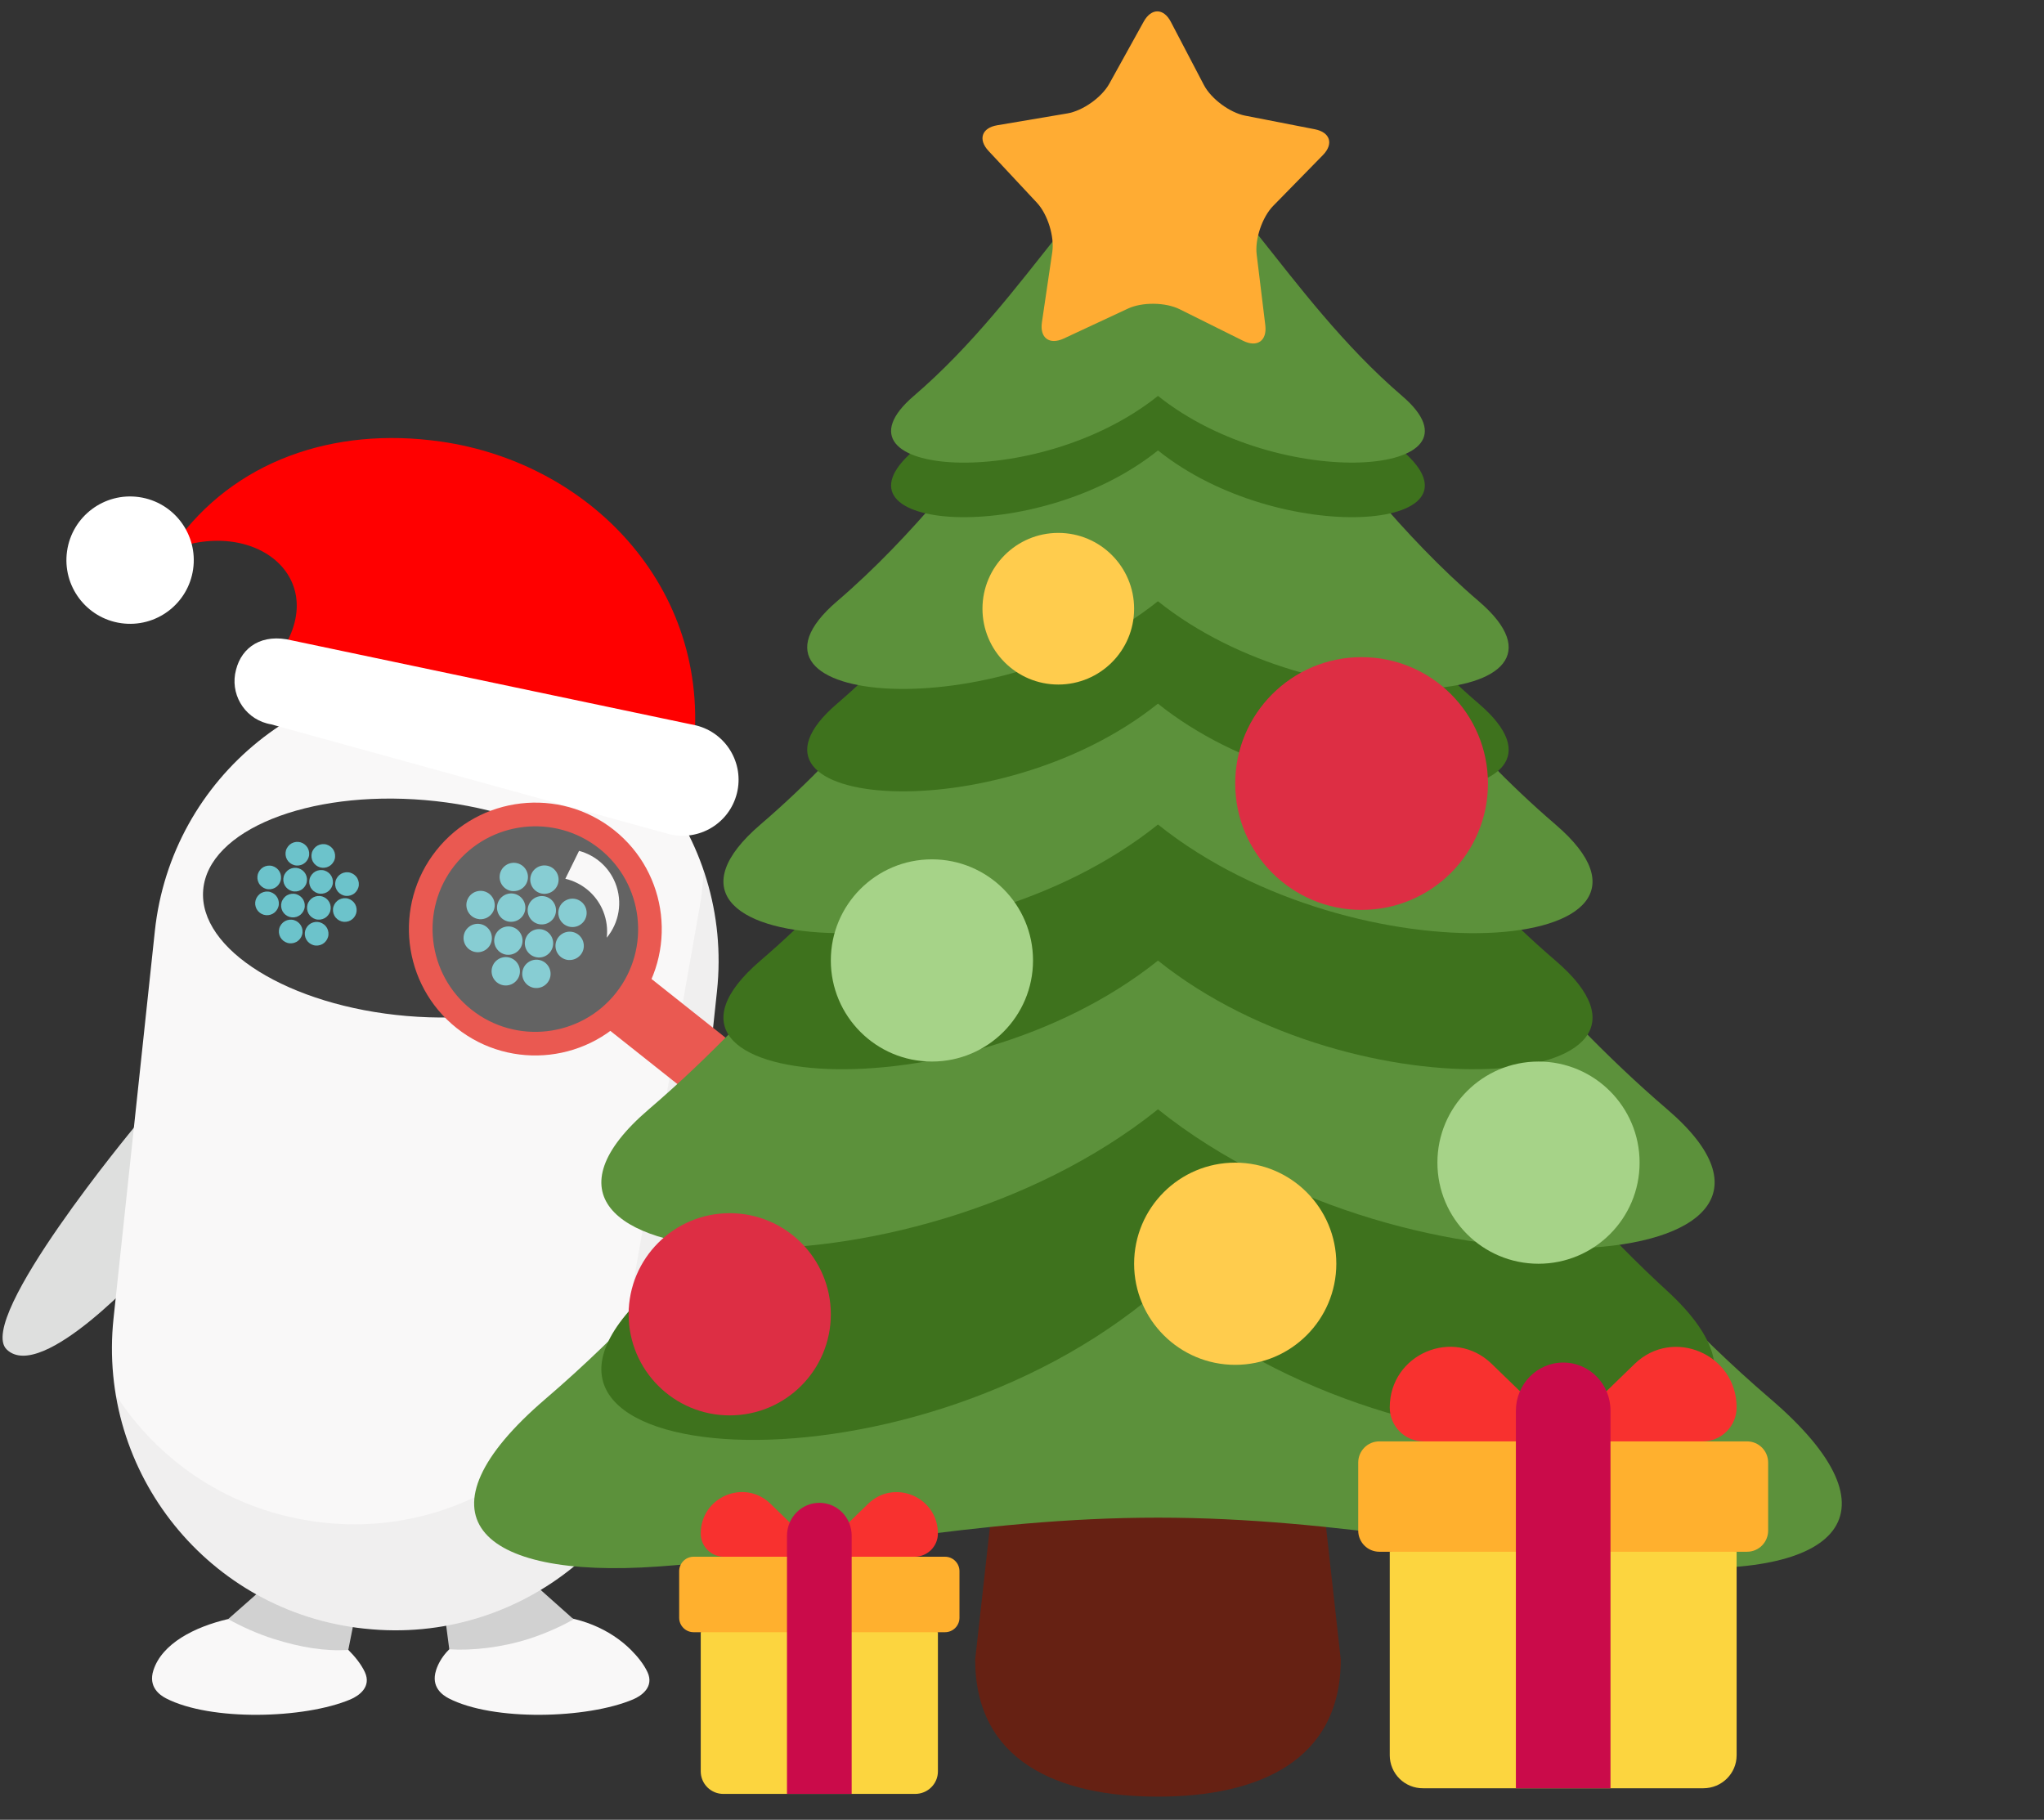
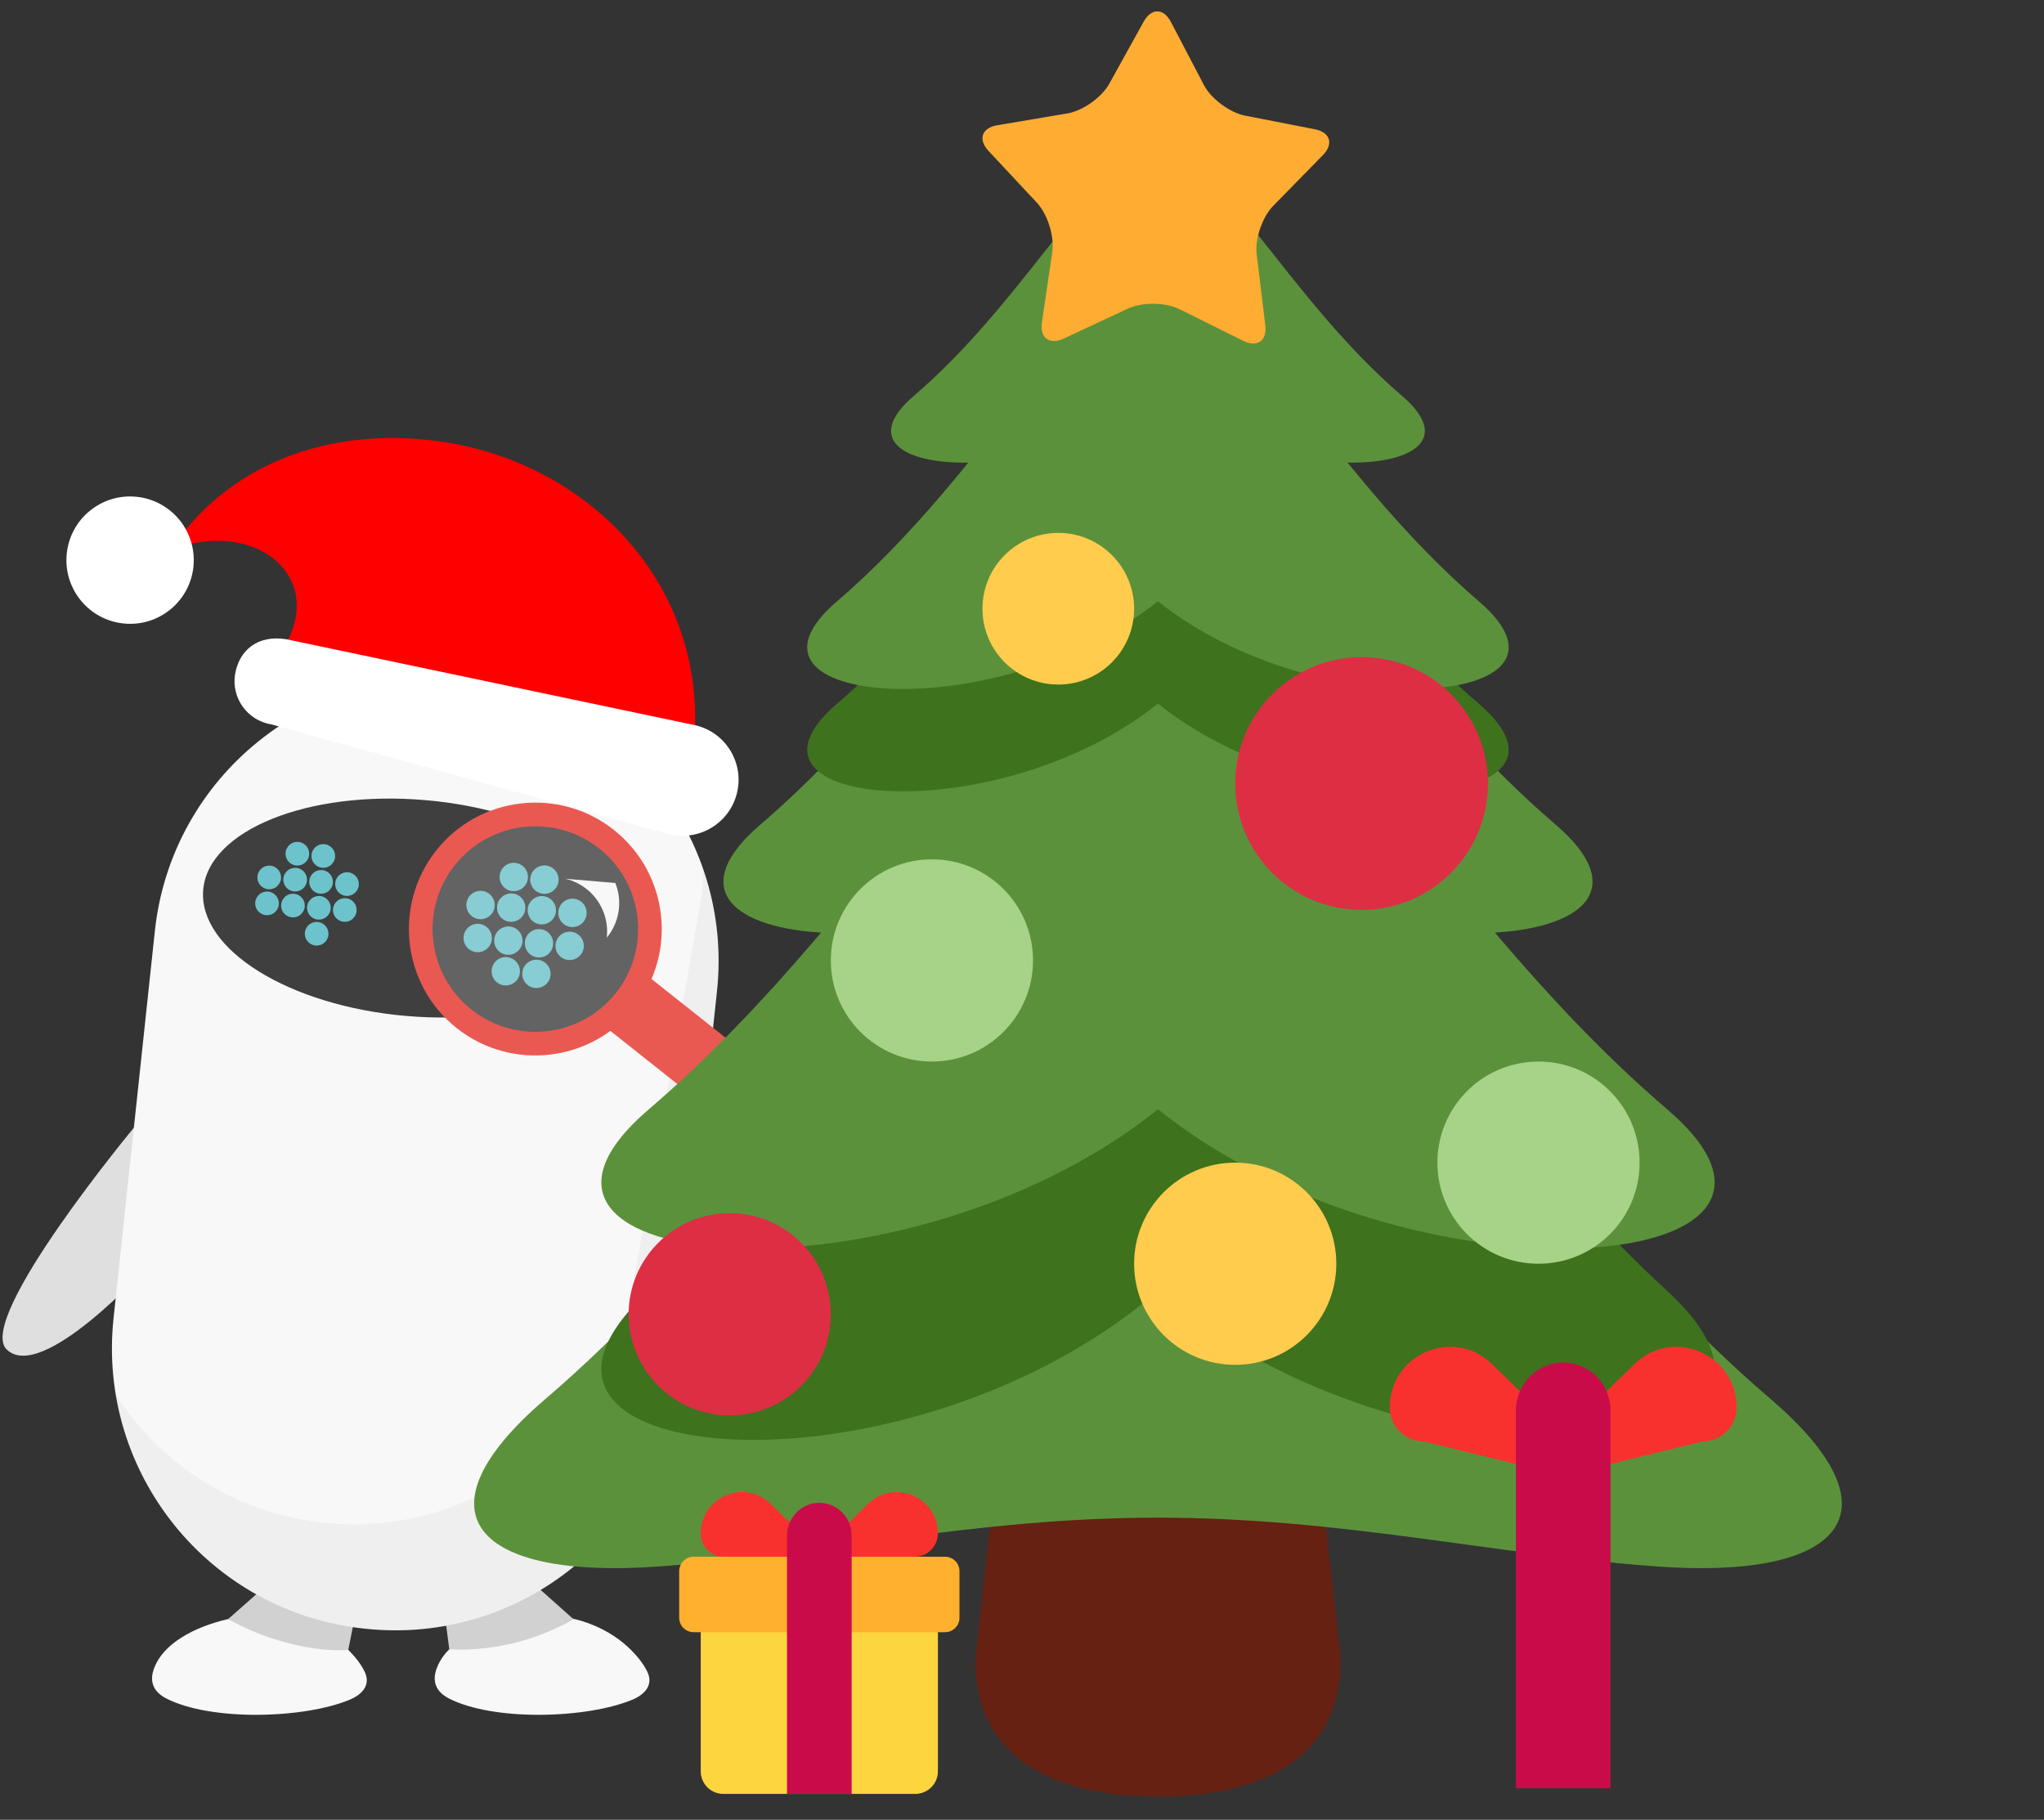
<svg xmlns="http://www.w3.org/2000/svg" width="474" height="422" viewBox="0 0 474 422" fill="none">
  <rect x="0" y="0" width="474" height="422" fill="#333333" stroke="none" />
  <g clip-path="url(#clip0_3131_1353)">
    <path d="M31.297 261.204C31.297 261.204 -5.765 305.827 1.551 312.933C9.732 320.877 34.34 293.528 34.34 293.528L31.297 261.204Z" fill="#DEDFDE" />
    <path d="M159.418 299.121C159.418 299.121 182.44 287.506 184.864 246.144L175.589 240.86C175.589 240.86 169.257 263.408 158.48 264.957L159.418 299.121Z" fill="#DEDFDE" />
    <path d="M35.579 387.32C37.565 381.134 45.108 377.262 52.907 375.449C55.303 374.894 57.845 374.593 60.478 374.593C68.686 374.593 76.002 377.836 80.767 382.592C82.27 384.095 83.755 385.908 84.612 387.758C86.197 391.183 83.245 393.242 81.277 394.08C70.591 398.599 48.835 399.182 38.494 393.834C37.027 393.069 34.331 391.183 35.579 387.311V387.32Z" fill="#F9F8F8" />
    <path d="M101.12 387.32C103.106 381.134 110.649 377.262 118.448 375.449C120.844 374.894 123.386 374.593 126.019 374.593C134.227 374.593 141.543 377.836 146.308 382.592C147.811 384.095 149.296 385.908 150.153 387.758C151.738 391.183 148.786 393.242 146.818 394.08C136.132 398.599 114.376 399.182 104.044 393.834C102.578 393.069 99.881 391.183 101.129 387.311L101.12 387.32Z" fill="#F9F8F8" />
    <path d="M66.946 363.086L52.907 375.459C55.932 377.171 59.776 378.893 63.466 380.059C69.743 382.045 75.447 382.956 80.767 382.61L83.883 366.922L66.946 363.086Z" fill="#D1D1D1" />
    <path d="M119.077 363.086L133.025 375.513C130 377.226 126.247 378.893 122.557 380.068C116.28 382.055 109.502 382.811 104.19 382.465L102.149 366.94L119.086 363.105L119.077 363.086Z" fill="#D1D1D1" />
    <path d="M124.115 123.398C111.479 137.738 102.122 161.826 100.163 172.695C100.163 172.695 105.529 173.333 106.076 173.196C114.895 145.09 133.344 133.201 134.674 130.103C136.004 126.997 134.938 123.289 132.287 121.831C129.636 120.364 126.356 120.865 124.115 123.407V123.398Z" fill="#F9F8F8" />
    <path d="M35.907 215.924C39.733 180.011 71.957 154 107.871 157.827L108.171 157.863C144.085 161.689 170.105 193.913 166.269 229.827C163.873 252.266 156.694 319.593 156.694 319.593C152.868 355.507 120.644 381.526 84.73 377.691L84.429 377.663C48.516 373.837 22.496 341.613 26.332 305.699C26.332 305.699 33.511 238.373 35.907 215.933V215.924Z" fill="#F9F8F8" />
    <g opacity="0.04">
      <path d="M70.454 352.427L70.755 352.482C106.322 358.759 140.25 335.017 146.527 299.45C146.527 299.45 158.297 232.77 162.215 210.549C162.734 207.625 163.044 204.709 163.162 201.821C166.142 210.558 167.317 220.061 166.278 229.845C163.882 252.284 156.703 319.611 156.703 319.611C152.877 355.525 120.653 381.535 84.739 377.709L84.439 377.682C54.583 374.502 31.579 351.698 26.86 323.474C36.381 338.233 51.786 349.147 70.454 352.436V352.427Z" fill="#131213" />
    </g>
    <path d="M145.761 214.786C144.577 228.606 121.546 237.926 94.305 235.603C67.065 233.28 45.947 220.188 47.122 206.358C48.306 192.538 71.338 183.218 98.578 185.541C125.818 187.864 146.946 200.965 145.761 214.786Z" fill="#3F3F3F" />
    <path d="M74.736 201.229C74.371 201.202 74.034 201.102 73.706 200.928C73.388 200.764 73.105 200.537 72.868 200.263C72.631 199.981 72.458 199.671 72.349 199.325C72.24 198.979 72.203 198.624 72.231 198.259C72.258 197.895 72.358 197.548 72.531 197.23C72.695 196.911 72.923 196.628 73.196 196.391C73.479 196.155 73.788 195.981 74.135 195.872C74.481 195.763 74.836 195.726 75.201 195.754C75.565 195.781 75.902 195.881 76.23 196.054C76.549 196.218 76.831 196.446 77.068 196.719C77.305 197.002 77.478 197.312 77.588 197.658C77.697 198.004 77.733 198.359 77.706 198.724C77.679 199.088 77.578 199.434 77.405 199.753C77.232 200.072 77.013 200.354 76.74 200.591C76.458 200.828 76.148 201.001 75.802 201.111C75.456 201.22 75.1 201.256 74.736 201.229Z" fill="#6CC3CB" />
    <path d="M74.226 207.242C73.861 207.215 73.524 207.115 73.196 206.941C72.877 206.777 72.595 206.55 72.358 206.276C72.121 205.994 71.948 205.684 71.839 205.338C71.729 204.992 71.693 204.636 71.72 204.272C71.748 203.908 71.848 203.561 72.021 203.243C72.185 202.924 72.413 202.641 72.686 202.404C72.968 202.167 73.278 201.994 73.624 201.885C73.971 201.776 74.326 201.739 74.69 201.767C75.055 201.794 75.392 201.894 75.72 202.067C76.039 202.231 76.321 202.459 76.558 202.732C76.795 203.015 76.968 203.325 77.077 203.671C77.187 204.017 77.223 204.372 77.196 204.737C77.168 205.101 77.068 205.438 76.895 205.766C76.722 206.094 76.503 206.367 76.23 206.604C75.948 206.841 75.638 207.014 75.292 207.124C74.945 207.233 74.59 207.269 74.226 207.242Z" fill="#6CC3CB" />
    <path d="M68.213 206.723C67.848 206.695 67.511 206.595 67.183 206.422C66.855 206.249 66.582 206.03 66.345 205.757C66.108 205.474 65.935 205.165 65.826 204.819C65.716 204.472 65.68 204.117 65.707 203.753C65.735 203.388 65.835 203.042 66.008 202.723C66.181 202.404 66.4 202.122 66.673 201.885C66.955 201.648 67.265 201.475 67.611 201.366C67.958 201.256 68.313 201.22 68.677 201.247C69.042 201.275 69.379 201.375 69.707 201.548C70.026 201.712 70.308 201.94 70.545 202.213C70.782 202.495 70.955 202.805 71.064 203.151C71.174 203.498 71.21 203.853 71.183 204.217C71.155 204.582 71.055 204.928 70.882 205.247C70.718 205.566 70.49 205.848 70.217 206.085C69.944 206.322 69.625 206.495 69.279 206.604C68.932 206.714 68.577 206.75 68.213 206.723Z" fill="#6CC3CB" />
    <path d="M68.723 200.71C68.359 200.682 68.021 200.582 67.694 200.409C67.375 200.245 67.092 200.017 66.855 199.744C66.618 199.462 66.445 199.152 66.336 198.806C66.227 198.459 66.19 198.104 66.218 197.74C66.245 197.375 66.345 197.029 66.518 196.71C66.691 196.391 66.91 196.109 67.183 195.872C67.466 195.635 67.775 195.462 68.122 195.353C68.468 195.243 68.823 195.207 69.188 195.234C69.552 195.262 69.889 195.362 70.217 195.535C70.536 195.699 70.818 195.927 71.055 196.2C71.292 196.482 71.465 196.792 71.575 197.138C71.684 197.485 71.72 197.84 71.693 198.204C71.666 198.569 71.565 198.906 71.392 199.234C71.228 199.553 71.001 199.835 70.727 200.072C70.445 200.309 70.135 200.482 69.789 200.591C69.443 200.701 69.087 200.737 68.723 200.71Z" fill="#6CC3CB" />
    <path d="M73.716 213.255C73.351 213.228 73.014 213.127 72.686 212.954C72.358 212.781 72.085 212.562 71.848 212.289C71.611 212.007 71.438 211.697 71.329 211.351C71.219 211.005 71.183 210.649 71.21 210.285C71.237 209.92 71.338 209.574 71.511 209.255C71.675 208.936 71.903 208.654 72.176 208.417C72.458 208.18 72.768 208.007 73.114 207.898C73.46 207.789 73.816 207.752 74.18 207.779C74.545 207.807 74.882 207.907 75.21 208.08C75.528 208.244 75.811 208.472 76.048 208.745C76.285 209.028 76.458 209.337 76.567 209.684C76.676 210.03 76.713 210.385 76.686 210.749C76.658 211.114 76.558 211.46 76.385 211.779C76.212 212.098 75.993 212.38 75.72 212.617C75.437 212.854 75.128 213.027 74.781 213.136C74.435 213.246 74.08 213.282 73.716 213.255Z" fill="#6CC3CB" />
    <path d="M80.239 207.752C79.874 207.725 79.537 207.625 79.209 207.452C78.89 207.288 78.608 207.06 78.371 206.786C78.134 206.504 77.961 206.194 77.852 205.848C77.742 205.502 77.706 205.147 77.733 204.782C77.76 204.418 77.861 204.072 78.034 203.753C78.198 203.434 78.426 203.151 78.699 202.915C78.981 202.678 79.291 202.505 79.637 202.395C79.984 202.286 80.339 202.249 80.703 202.277C81.068 202.304 81.405 202.404 81.733 202.577C82.052 202.741 82.334 202.969 82.571 203.242C82.808 203.516 82.981 203.835 83.09 204.181C83.2 204.527 83.236 204.882 83.209 205.247C83.181 205.611 83.081 205.948 82.908 206.276C82.744 206.595 82.516 206.878 82.243 207.114C81.97 207.351 81.651 207.524 81.305 207.634C80.958 207.743 80.603 207.78 80.239 207.752Z" fill="#6CC3CB" />
    <path d="M79.728 213.765C79.364 213.738 79.027 213.638 78.699 213.464C78.38 213.3 78.098 213.073 77.861 212.799C77.624 212.517 77.451 212.207 77.341 211.861C77.232 211.515 77.196 211.16 77.223 210.795C77.25 210.431 77.351 210.094 77.524 209.766C77.688 209.447 77.915 209.164 78.189 208.927C78.471 208.691 78.781 208.517 79.127 208.408C79.473 208.299 79.829 208.262 80.193 208.29C80.558 208.317 80.895 208.417 81.223 208.59C81.541 208.754 81.824 208.982 82.061 209.255C82.298 209.538 82.471 209.848 82.58 210.194C82.689 210.54 82.726 210.895 82.698 211.26C82.671 211.624 82.571 211.961 82.398 212.289C82.225 212.617 82.006 212.891 81.733 213.127C81.45 213.364 81.141 213.537 80.794 213.647C80.448 213.756 80.093 213.792 79.728 213.765Z" fill="#6CC3CB" />
    <path d="M73.196 219.268C72.832 219.24 72.495 219.14 72.167 218.967C71.839 218.794 71.565 218.575 71.329 218.302C71.092 218.02 70.919 217.71 70.809 217.364C70.7 217.018 70.663 216.662 70.691 216.298C70.718 215.933 70.818 215.596 70.992 215.268C71.156 214.949 71.383 214.667 71.656 214.43C71.939 214.193 72.249 214.02 72.595 213.911C72.941 213.802 73.296 213.765 73.661 213.792C74.025 213.82 74.362 213.92 74.69 214.093C75.009 214.257 75.292 214.485 75.528 214.758C75.765 215.041 75.939 215.35 76.048 215.696C76.157 216.043 76.194 216.398 76.166 216.762C76.139 217.127 76.039 217.464 75.866 217.792C75.702 218.111 75.474 218.393 75.201 218.63C74.918 218.867 74.608 219.04 74.262 219.149C73.916 219.259 73.561 219.295 73.196 219.268Z" fill="#6CC3CB" />
-     <path d="M67.183 218.749C66.819 218.721 66.482 218.621 66.154 218.448C65.835 218.284 65.552 218.056 65.316 217.783C65.079 217.5 64.906 217.191 64.796 216.844C64.687 216.498 64.651 216.143 64.678 215.778C64.705 215.414 64.805 215.068 64.978 214.749C65.142 214.43 65.37 214.148 65.644 213.911C65.926 213.674 66.236 213.501 66.582 213.392C66.928 213.282 67.284 213.246 67.648 213.273C68.012 213.3 68.349 213.401 68.677 213.574C68.996 213.738 69.279 213.966 69.516 214.239C69.752 214.521 69.925 214.831 70.035 215.177C70.144 215.523 70.181 215.879 70.153 216.243C70.126 216.608 70.026 216.945 69.853 217.273C69.689 217.591 69.461 217.874 69.188 218.111C68.905 218.348 68.595 218.521 68.249 218.63C67.903 218.739 67.548 218.776 67.183 218.749Z" fill="#6CC3CB" />
    <path d="M67.703 212.736C67.338 212.708 67.001 212.608 66.673 212.435C66.345 212.262 66.072 212.043 65.835 211.77C65.598 211.487 65.425 211.178 65.316 210.831C65.206 210.485 65.17 210.13 65.197 209.766C65.225 209.401 65.325 209.055 65.498 208.736C65.662 208.417 65.89 208.135 66.163 207.898C66.436 207.661 66.755 207.488 67.101 207.379C67.448 207.269 67.803 207.233 68.167 207.26C68.532 207.287 68.869 207.388 69.197 207.561C69.525 207.734 69.798 207.953 70.035 208.226C70.272 208.508 70.445 208.818 70.554 209.164C70.663 209.51 70.7 209.866 70.673 210.23C70.645 210.595 70.545 210.932 70.372 211.26C70.199 211.588 69.98 211.861 69.707 212.098C69.424 212.335 69.115 212.508 68.769 212.617C68.422 212.726 68.067 212.763 67.703 212.736Z" fill="#6CC3CB" />
    <path d="M62.2 206.213C61.835 206.185 61.498 206.085 61.17 205.912C60.851 205.748 60.569 205.52 60.332 205.247C60.095 204.973 59.922 204.655 59.813 204.308C59.703 203.962 59.667 203.607 59.694 203.242C59.722 202.878 59.822 202.541 59.995 202.213C60.159 201.894 60.387 201.612 60.66 201.375C60.943 201.138 61.252 200.965 61.599 200.856C61.945 200.746 62.3 200.71 62.664 200.737C63.029 200.764 63.366 200.865 63.694 201.038C64.013 201.202 64.295 201.429 64.532 201.703C64.769 201.985 64.942 202.295 65.051 202.641C65.161 202.987 65.197 203.343 65.17 203.707C65.142 204.072 65.042 204.409 64.869 204.737C64.705 205.055 64.477 205.338 64.204 205.575C63.922 205.812 63.612 205.985 63.266 206.094C62.919 206.203 62.564 206.24 62.2 206.213Z" fill="#6CC3CB" />
    <path d="M61.69 212.225C61.325 212.198 60.988 212.098 60.66 211.925C60.341 211.761 60.059 211.533 59.822 211.26C59.585 210.977 59.412 210.668 59.303 210.321C59.193 209.975 59.157 209.62 59.184 209.255C59.212 208.891 59.312 208.554 59.485 208.226C59.649 207.907 59.877 207.625 60.15 207.388C60.423 207.151 60.742 206.978 61.088 206.868C61.434 206.759 61.79 206.723 62.154 206.75C62.519 206.777 62.856 206.878 63.184 207.051C63.503 207.215 63.785 207.442 64.022 207.716C64.259 207.998 64.432 208.308 64.541 208.654C64.65 209 64.687 209.356 64.66 209.72C64.632 210.084 64.532 210.422 64.359 210.75C64.195 211.068 63.967 211.351 63.694 211.588C63.411 211.825 63.102 211.998 62.756 212.107C62.409 212.216 62.054 212.253 61.69 212.225Z" fill="#6CC3CB" />
    <path d="M140.559 194.861C152.066 203.99 153.997 220.735 144.859 232.241C135.731 243.757 118.995 245.679 107.479 236.55C95.972 227.422 94.041 210.686 103.17 199.17C112.298 187.654 129.034 185.732 140.55 194.861H140.559Z" fill="#3F3F3F" />
    <path d="M125.973 207.26C125.536 207.224 125.126 207.105 124.743 206.905C124.361 206.704 124.024 206.44 123.741 206.103C123.459 205.766 123.249 205.393 123.122 204.983C122.985 204.564 122.94 204.144 122.976 203.707C123.012 203.27 123.131 202.86 123.331 202.468C123.532 202.076 123.796 201.748 124.133 201.466C124.47 201.184 124.844 200.974 125.254 200.846C125.673 200.71 126.092 200.664 126.529 200.701C126.966 200.737 127.376 200.856 127.759 201.056C128.151 201.256 128.479 201.521 128.761 201.858C129.044 202.195 129.253 202.568 129.381 202.978C129.508 203.388 129.563 203.816 129.526 204.254C129.49 204.691 129.372 205.101 129.171 205.493C128.971 205.885 128.707 206.213 128.369 206.495C128.032 206.777 127.659 206.987 127.249 207.114C126.83 207.251 126.411 207.297 125.973 207.26Z" fill="#6CC3CB" />
    <path d="M125.372 214.366C124.935 214.33 124.525 214.212 124.142 214.011C123.75 213.811 123.422 213.546 123.14 213.209C122.858 212.872 122.648 212.499 122.52 212.089C122.384 211.67 122.338 211.251 122.375 210.813C122.411 210.376 122.53 209.966 122.73 209.574C122.93 209.183 123.195 208.855 123.532 208.572C123.869 208.29 124.242 208.08 124.652 207.953C125.071 207.816 125.491 207.77 125.928 207.807C126.365 207.843 126.775 207.962 127.158 208.162C127.549 208.363 127.877 208.627 128.16 208.964C128.442 209.301 128.652 209.675 128.779 210.084C128.916 210.504 128.962 210.923 128.925 211.36C128.889 211.797 128.77 212.207 128.57 212.59C128.369 212.982 128.105 213.31 127.768 213.592C127.431 213.874 127.058 214.084 126.648 214.212C126.228 214.348 125.809 214.394 125.372 214.357V214.366Z" fill="#6CC3CB" />
    <path d="M118.266 213.756C117.829 213.72 117.419 213.601 117.036 213.401C116.644 213.2 116.316 212.936 116.034 212.599C115.751 212.262 115.542 211.888 115.414 211.478C115.278 211.059 115.232 210.64 115.269 210.203C115.305 209.766 115.423 209.356 115.624 208.964C115.824 208.572 116.088 208.244 116.426 207.962C116.763 207.679 117.136 207.47 117.546 207.342C117.965 207.206 118.384 207.16 118.822 207.196C119.259 207.233 119.669 207.351 120.052 207.552C120.443 207.752 120.771 208.016 121.054 208.354C121.336 208.691 121.546 209.064 121.673 209.474C121.81 209.893 121.855 210.312 121.819 210.75C121.783 211.187 121.664 211.597 121.464 211.98C121.263 212.362 120.999 212.699 120.662 212.982C120.325 213.264 119.951 213.474 119.541 213.601C119.122 213.738 118.703 213.783 118.266 213.747V213.756Z" fill="#6CC3CB" />
    <path d="M118.867 206.65C118.43 206.613 118.02 206.495 117.637 206.294C117.246 206.094 116.918 205.83 116.635 205.493C116.353 205.156 116.143 204.782 116.016 204.372C115.888 203.953 115.833 203.534 115.87 203.097C115.906 202.659 116.025 202.249 116.225 201.858C116.426 201.466 116.69 201.138 117.027 200.855C117.364 200.573 117.738 200.363 118.147 200.236C118.567 200.108 118.986 200.054 119.423 200.09C119.86 200.127 120.27 200.245 120.653 200.445C121.045 200.646 121.373 200.91 121.655 201.247C121.937 201.584 122.147 201.958 122.275 202.368C122.411 202.787 122.457 203.206 122.42 203.643C122.384 204.081 122.265 204.491 122.065 204.873C121.865 205.265 121.6 205.593 121.263 205.875C120.926 206.158 120.553 206.367 120.143 206.495C119.724 206.622 119.305 206.677 118.867 206.641V206.65Z" fill="#6CC3CB" />
    <path d="M124.716 222.019C124.279 221.983 123.869 221.864 123.486 221.664C123.094 221.464 122.766 221.199 122.484 220.862C122.202 220.525 121.992 220.152 121.864 219.742C121.728 219.323 121.682 218.904 121.719 218.466C121.755 218.029 121.874 217.619 122.074 217.236C122.274 216.845 122.539 216.517 122.876 216.234C123.213 215.952 123.586 215.742 123.996 215.615C124.415 215.478 124.835 215.432 125.272 215.469C125.709 215.505 126.119 215.624 126.502 215.824C126.893 216.025 127.221 216.289 127.504 216.626C127.786 216.963 127.996 217.336 128.123 217.746C128.26 218.166 128.306 218.585 128.269 219.022C128.233 219.459 128.114 219.869 127.914 220.261C127.713 220.653 127.449 220.981 127.112 221.263C126.775 221.546 126.402 221.755 125.992 221.883C125.572 222.019 125.153 222.065 124.716 222.028V222.019Z" fill="#6CC3CB" />
    <path d="M132.478 214.968C132.041 214.931 131.631 214.813 131.248 214.612C130.866 214.412 130.529 214.148 130.246 213.811C129.964 213.474 129.754 213.1 129.627 212.69C129.499 212.271 129.444 211.852 129.481 211.415C129.517 210.977 129.636 210.567 129.836 210.176C130.037 209.784 130.301 209.456 130.638 209.173C130.975 208.891 131.349 208.691 131.759 208.554C132.178 208.417 132.597 208.372 133.034 208.408C133.471 208.445 133.881 208.563 134.264 208.763C134.647 208.964 134.984 209.228 135.266 209.565C135.549 209.902 135.758 210.276 135.886 210.686C136.013 211.105 136.068 211.524 136.031 211.961C135.995 212.399 135.877 212.809 135.676 213.2C135.476 213.592 135.211 213.92 134.874 214.202C134.537 214.485 134.164 214.694 133.754 214.822C133.335 214.95 132.916 215.004 132.478 214.968Z" fill="#6CC3CB" />
    <path d="M131.822 222.621C131.385 222.584 130.975 222.466 130.592 222.265C130.201 222.065 129.873 221.801 129.59 221.464C129.308 221.126 129.098 220.753 128.971 220.343C128.843 219.924 128.788 219.505 128.825 219.067C128.861 218.63 128.98 218.22 129.18 217.828C129.381 217.437 129.645 217.109 129.982 216.826C130.319 216.544 130.693 216.334 131.103 216.207C131.522 216.079 131.941 216.025 132.378 216.061C132.815 216.097 133.225 216.216 133.608 216.416C134 216.617 134.328 216.881 134.61 217.218C134.893 217.555 135.102 217.929 135.23 218.339C135.357 218.758 135.412 219.177 135.375 219.614C135.339 220.051 135.221 220.461 135.02 220.844C134.82 221.236 134.555 221.564 134.218 221.846C133.881 222.129 133.508 222.338 133.098 222.466C132.679 222.593 132.26 222.648 131.822 222.611V222.621Z" fill="#6CC3CB" />
    <path d="M124.115 229.116C123.677 229.08 123.267 228.961 122.885 228.761C122.493 228.561 122.165 228.296 121.883 227.959C121.6 227.622 121.391 227.249 121.263 226.839C121.127 226.42 121.081 226.001 121.117 225.563C121.154 225.126 121.272 224.716 121.473 224.324C121.673 223.932 121.937 223.604 122.274 223.322C122.612 223.04 122.985 222.83 123.395 222.702C123.814 222.566 124.233 222.52 124.671 222.557C125.108 222.593 125.518 222.712 125.9 222.912C126.292 223.112 126.62 223.377 126.903 223.714C127.185 224.051 127.395 224.424 127.522 224.834C127.659 225.253 127.704 225.673 127.668 226.11C127.631 226.547 127.513 226.957 127.313 227.34C127.112 227.722 126.848 228.059 126.511 228.342C126.174 228.624 125.8 228.834 125.39 228.961C124.971 229.098 124.552 229.144 124.115 229.107V229.116Z" fill="#6CC3CB" />
    <path d="M117.009 228.515C116.571 228.479 116.161 228.36 115.779 228.16C115.387 227.959 115.059 227.695 114.776 227.358C114.494 227.021 114.285 226.647 114.157 226.237C114.029 225.827 113.975 225.399 114.011 224.962C114.048 224.525 114.166 224.115 114.367 223.723C114.567 223.331 114.831 223.003 115.168 222.721C115.505 222.438 115.879 222.229 116.289 222.101C116.708 221.965 117.127 221.919 117.564 221.955C118.002 221.992 118.412 222.11 118.794 222.311C119.186 222.511 119.514 222.775 119.796 223.112C120.079 223.45 120.288 223.823 120.416 224.233C120.553 224.652 120.598 225.071 120.562 225.509C120.525 225.946 120.407 226.356 120.206 226.748C120.006 227.139 119.742 227.467 119.405 227.75C119.068 228.032 118.694 228.242 118.284 228.369C117.865 228.506 117.446 228.551 117.009 228.515Z" fill="#6CC3CB" />
    <path d="M117.61 221.409C117.173 221.372 116.763 221.254 116.38 221.053C115.988 220.853 115.66 220.589 115.378 220.252C115.095 219.915 114.886 219.541 114.758 219.131C114.631 218.721 114.576 218.293 114.613 217.856C114.649 217.418 114.767 217.008 114.968 216.617C115.168 216.225 115.432 215.897 115.77 215.614C116.107 215.332 116.48 215.123 116.89 214.995C117.3 214.867 117.728 214.813 118.166 214.849C118.603 214.886 119.013 215.004 119.396 215.205C119.787 215.405 120.115 215.669 120.398 216.006C120.68 216.343 120.89 216.717 121.017 217.127C121.154 217.546 121.199 217.965 121.163 218.402C121.127 218.84 121.008 219.25 120.808 219.632C120.607 220.015 120.343 220.352 120.006 220.634C119.669 220.917 119.295 221.126 118.885 221.254C118.466 221.391 118.047 221.436 117.61 221.4V221.409Z" fill="#6CC3CB" />
    <path d="M111.16 213.146C110.722 213.109 110.312 212.991 109.93 212.79C109.547 212.59 109.21 212.326 108.928 211.989C108.645 211.652 108.436 211.278 108.308 210.868C108.181 210.458 108.126 210.03 108.162 209.593C108.199 209.155 108.317 208.745 108.518 208.363C108.718 207.98 108.982 207.643 109.319 207.36C109.656 207.078 110.03 206.869 110.44 206.741C110.859 206.613 111.278 206.559 111.715 206.595C112.153 206.632 112.563 206.75 112.945 206.95C113.337 207.151 113.665 207.415 113.948 207.752C114.23 208.089 114.439 208.463 114.567 208.873C114.695 209.292 114.749 209.711 114.713 210.148C114.676 210.586 114.558 210.996 114.357 211.387C114.157 211.779 113.893 212.107 113.556 212.389C113.219 212.672 112.845 212.881 112.435 213.009C112.016 213.137 111.597 213.191 111.16 213.155V213.146Z" fill="#6CC3CB" />
    <path d="M110.504 220.798C110.066 220.762 109.656 220.644 109.274 220.443C108.882 220.243 108.554 219.978 108.272 219.641C107.989 219.304 107.78 218.931 107.652 218.521C107.525 218.102 107.47 217.683 107.506 217.245C107.543 216.808 107.661 216.398 107.862 216.006C108.062 215.615 108.326 215.287 108.663 215.004C109 214.722 109.374 214.512 109.784 214.385C110.203 214.257 110.622 214.202 111.059 214.239C111.497 214.275 111.907 214.394 112.289 214.594C112.681 214.795 113.009 215.059 113.291 215.396C113.574 215.733 113.783 216.107 113.911 216.526C114.039 216.945 114.093 217.364 114.057 217.801C114.02 218.238 113.902 218.648 113.701 219.04C113.501 219.423 113.237 219.76 112.9 220.042C112.563 220.325 112.189 220.525 111.779 220.662C111.36 220.789 110.941 220.844 110.504 220.808V220.798Z" fill="#6CC3CB" />
    <path opacity="0.2" d="M140.559 194.861C152.066 203.99 153.997 220.735 144.859 232.241C135.731 243.757 118.995 245.679 107.479 236.55C95.972 227.422 94.041 210.686 103.17 199.17C112.298 187.654 129.034 185.732 140.55 194.861H140.559Z" fill="#F9F8F8" />
    <path d="M105.466 200.628C97.293 210.923 99.024 225.955 109.328 234.127C119.623 242.299 134.656 240.568 142.828 230.273C151 219.978 149.269 204.946 138.965 196.774C128.661 188.602 113.638 190.333 105.466 200.637V200.628ZM147.119 233.672C137.07 246.344 118.585 248.467 105.912 238.418C93.239 228.369 91.117 209.884 101.165 197.211C111.214 184.539 129.7 182.416 142.372 192.465C155.045 202.514 157.168 220.999 147.119 233.672Z" fill="#EA5951" />
    <path d="M150.235 226.347L187.761 256.12C191.032 258.716 191.514 263.463 188.909 266.743L188.818 266.861C186.221 270.132 181.484 270.751 178.213 268.155L140.687 238.382L150.235 226.347Z" fill="#EA5951" />
-     <path d="M142.691 204.764C141.161 200.947 137.972 198.305 134.282 197.312L131.103 203.78C134.947 204.691 138.3 207.388 139.885 211.323C140.687 213.337 140.942 215.432 140.705 217.446C143.547 214.011 144.459 209.183 142.691 204.764Z" fill="#F9F8F8" />
+     <path d="M142.691 204.764L131.103 203.78C134.947 204.691 138.3 207.388 139.885 211.323C140.687 213.337 140.942 215.432 140.705 217.446C143.547 214.011 144.459 209.183 142.691 204.764Z" fill="#F9F8F8" />
    <path d="M171.562 237.58C170.879 238.036 165.322 249.433 170.305 252.339C175.289 255.245 184.873 246.153 184.873 246.153C184.873 246.153 175.48 234.993 171.562 237.58Z" fill="#E8E8E9" />
  </g>
  <path d="M59.209 157.951C79.953 139.077 63.616 120.973 43.206 126.374C42.306 126.425 41.4 126.346 40.524 126.122C54.161 106.987 77.179 98.835 102.149 102.385C137.732 107.441 166.001 137.662 160.539 176.061L59.212 157.942L59.209 157.951Z" fill="#FF0000" />
  <path d="M44.789 131.972C43.641 140.046 36.164 145.662 28.09 144.514C20.016 143.365 14.4 135.889 15.549 127.815C16.697 119.741 24.173 114.125 32.247 115.273C40.321 116.422 45.928 123.894 44.789 131.972Z" fill="white" />
  <path d="M54.737 155.31C53.273 160.718 56.464 166.29 61.873 167.754C62.203 167.845 62.541 167.919 62.878 167.971L155.15 193.428C162.113 195.159 169.158 190.919 170.889 183.956C172.62 176.993 168.38 169.949 161.417 168.218L67.71 148.511C60.744 146.789 56.057 150.06 54.737 155.31Z" fill="white" />
  <path d="M310.92 384.841C310.92 408.25 291.942 416.631 268.533 416.631C245.124 416.631 226.145 408.25 226.145 384.841L236.742 289.469C236.742 266.071 245.124 268.275 268.533 268.275C291.942 268.275 300.323 266.071 300.323 289.469L310.92 384.841Z" fill="#662113" />
  <path d="M410.583 324.412C336.803 261.206 306.923 170.711 268.533 170.711C230.143 170.711 200.263 261.218 126.483 324.412C95.478 350.975 110.248 366.343 152.753 363.26C190.639 360.529 226.075 351.936 268.533 351.936C310.991 351.936 346.439 360.529 384.302 363.26C426.818 366.343 441.576 350.963 410.583 324.412Z" fill="#5C913B" />
  <path d="M386.623 299.362C329.922 247.374 298.061 172.915 268.533 172.915C239.028 172.915 207.155 247.374 150.455 299.362C105.395 340.671 209.5 349.944 268.533 299.362C327.543 349.955 431.671 340.671 386.623 299.362Z" fill="#3E721D" />
  <path d="M386.623 257.244C329.922 208.679 298.061 139.119 268.533 139.119C239.028 139.119 207.155 208.679 150.455 257.244C105.395 295.834 209.5 304.496 268.533 257.244C327.543 304.508 431.671 295.834 386.623 257.244Z" fill="#5C913B" />
-   <path d="M360.717 222.757C316.465 184.836 291.591 130.527 268.533 130.527C245.499 130.527 220.613 184.824 176.349 222.757C141.183 252.884 222.441 259.647 268.533 222.757C314.601 259.636 395.895 252.884 360.717 222.757Z" fill="#3E721D" />
  <path d="M360.717 191.201C316.465 153.28 291.591 98.982 268.533 98.982C245.499 98.982 220.613 153.28 176.349 191.201C141.183 221.339 222.441 228.091 268.533 191.201C314.601 228.091 395.895 221.339 360.717 191.201Z" fill="#5C913B" />
  <path d="M342.922 163.173C307.205 132.578 287.124 88.749 268.521 88.749C249.93 88.749 229.85 132.578 194.12 163.173C165.729 187.497 231.327 192.948 268.521 163.173C305.728 192.948 371.325 187.497 342.922 163.173Z" fill="#3E721D" />
  <path d="M342.922 139.424C307.205 108.829 287.124 65 268.521 65C249.93 65 229.85 108.829 194.12 139.424C165.729 163.748 231.327 169.199 268.521 139.424C305.728 169.199 371.325 163.748 342.922 139.424Z" fill="#5C913B" />
-   <path d="M325.139 104.457C297.967 81.176 282.693 47.827 268.533 47.827C254.372 47.827 239.098 81.176 211.915 104.457C190.311 122.966 240.224 127.116 268.533 104.457C296.83 127.116 346.755 122.966 325.139 104.457Z" fill="#3E721D" />
  <path d="M325.139 91.808C297.967 68.516 282.693 35.167 268.533 35.167C254.372 35.167 239.098 68.516 211.915 91.808C190.311 110.318 240.224 114.467 268.533 91.808C296.83 114.456 346.755 110.306 325.139 91.808Z" fill="#5C913B" />
  <path d="M245.417 158.742C255.128 158.742 263 150.87 263 141.159C263 131.448 255.128 123.576 245.417 123.576C235.706 123.576 227.833 131.448 227.833 141.159C227.833 150.87 235.706 158.742 245.417 158.742Z" fill="#FFCC4D" />
  <path d="M286.444 316.5C299.392 316.5 309.889 306.004 309.889 293.056C309.889 280.108 299.392 269.611 286.444 269.611C273.496 269.611 263 280.108 263 293.056C263 306.004 273.496 316.5 286.444 316.5Z" fill="#FFCC4D" />
  <path d="M315.75 211C331.935 211 345.056 197.879 345.056 181.694C345.056 165.509 331.935 152.389 315.75 152.389C299.565 152.389 286.444 165.509 286.444 181.694C286.444 197.879 299.565 211 315.75 211Z" fill="#DD2E44" />
  <path d="M169.222 328.222C182.17 328.222 192.667 317.726 192.667 304.778C192.667 291.83 182.17 281.333 169.222 281.333C156.274 281.333 145.778 291.83 145.778 304.778C145.778 317.726 156.274 328.222 169.222 328.222Z" fill="#DD2E44" />
  <path d="M216.111 246.167C229.059 246.167 239.556 235.67 239.556 222.722C239.556 209.774 229.059 199.278 216.111 199.278C203.163 199.278 192.667 209.774 192.667 222.722C192.667 235.67 203.163 246.167 216.111 246.167Z" fill="#A6D388" />
  <path d="M356.778 293.056C369.726 293.056 380.222 282.559 380.222 269.611C380.222 256.663 369.726 246.167 356.778 246.167C343.83 246.167 333.333 256.663 333.333 269.611C333.333 282.559 343.83 293.056 356.778 293.056Z" fill="#A6D388" />
  <path d="M279.165 19.682C280.841 22.905 285.167 26.117 288.742 26.82L304.907 29.974C308.482 30.677 309.326 33.373 306.771 35.975L295.248 47.745C292.704 50.347 290.969 55.446 291.426 59.056L293.419 75.397C293.865 79.019 291.555 80.649 288.285 79.031L273.55 71.705C270.279 70.087 264.899 70.017 261.593 71.552L246.659 78.515C243.354 80.039 241.079 78.351 241.619 74.741L244.022 58.447C244.549 54.848 242.955 49.714 240.482 47.041L229.24 35.002C226.755 32.342 227.657 29.645 231.256 29.048L247.491 26.305C251.09 25.707 255.474 22.6 257.244 19.412L265.227 5.005C266.997 1.817 269.846 1.852 271.522 5.076L279.165 19.682Z" fill="#FFAC33" />
-   <path d="M394.997 414.688H330.003C328.995 414.697 327.994 414.506 327.059 414.127C326.125 413.749 325.274 413.189 324.556 412.48C323.839 411.771 323.268 410.927 322.878 409.997C322.487 409.067 322.285 408.069 322.281 407.061V359.844L362.05 348.656L402.719 359.844V407.061C402.719 411.251 399.282 414.688 394.997 414.688Z" fill="#FCD53F" />
  <path d="M402.719 326.378C402.719 314.005 387.929 307.709 379.077 316.276L362.5 332.345L345.926 316.276C337.071 307.669 322.281 314.005 322.281 326.378C322.281 330.74 325.78 334.25 330.113 334.25L362.5 342.184L394.887 334.25C396.967 334.236 398.956 333.4 400.423 331.926C401.89 330.452 402.715 328.458 402.719 326.378Z" fill="#F8312F" />
-   <path d="M405.139 334.25H319.857C317.162 334.25 314.969 336.444 314.969 339.157V354.937C314.969 357.65 317.162 359.844 319.861 359.844H405.139C407.838 359.844 410.031 357.65 410.031 354.937V339.157C410.031 336.444 407.838 334.25 405.139 334.25Z" fill="#FFB02E" />
  <path d="M362.518 315.969C356.449 315.969 351.531 320.978 351.531 327.157V414.688H373.469V327.157C373.505 320.978 368.591 315.969 362.518 315.969Z" fill="#CA0B4A" />
  <path d="M212.22 416H167.78C167.09 416.006 166.406 415.876 165.767 415.617C165.128 415.358 164.546 414.975 164.056 414.491C163.565 414.006 163.175 413.429 162.908 412.793C162.641 412.157 162.502 411.475 162.5 410.785V378.5L189.692 370.85L217.5 378.5V410.785C217.5 413.65 215.15 416 212.22 416Z" fill="#FCD53F" />
  <path d="M217.5 355.618C217.5 347.158 207.388 342.853 201.335 348.71L190 359.698L178.667 348.71C172.613 342.825 162.5 347.158 162.5 355.618C162.5 358.6 164.893 361 167.855 361L190 366.425L212.145 361C213.567 360.99 214.927 360.419 215.93 359.411C216.933 358.403 217.497 357.04 217.5 355.618Z" fill="#F8312F" />
  <path d="M219.155 361H160.842C159 361 157.5 362.5 157.5 364.355V375.145C157.5 377 159 378.5 160.845 378.5H219.155C221 378.5 222.5 377 222.5 375.145V364.355C222.5 362.5 221 361 219.155 361Z" fill="#FFB02E" />
  <path d="M190.012 348.5C185.862 348.5 182.5 351.925 182.5 356.15V416H197.5V356.15C197.525 351.925 194.165 348.5 190.012 348.5Z" fill="#CA0B4A" />
  <defs>
    <clipPath id="clip0_3131_1353">
      <rect width="189.991" height="276.659" fill="white" transform="translate(0.594 121.011)" />
    </clipPath>
  </defs>
</svg>